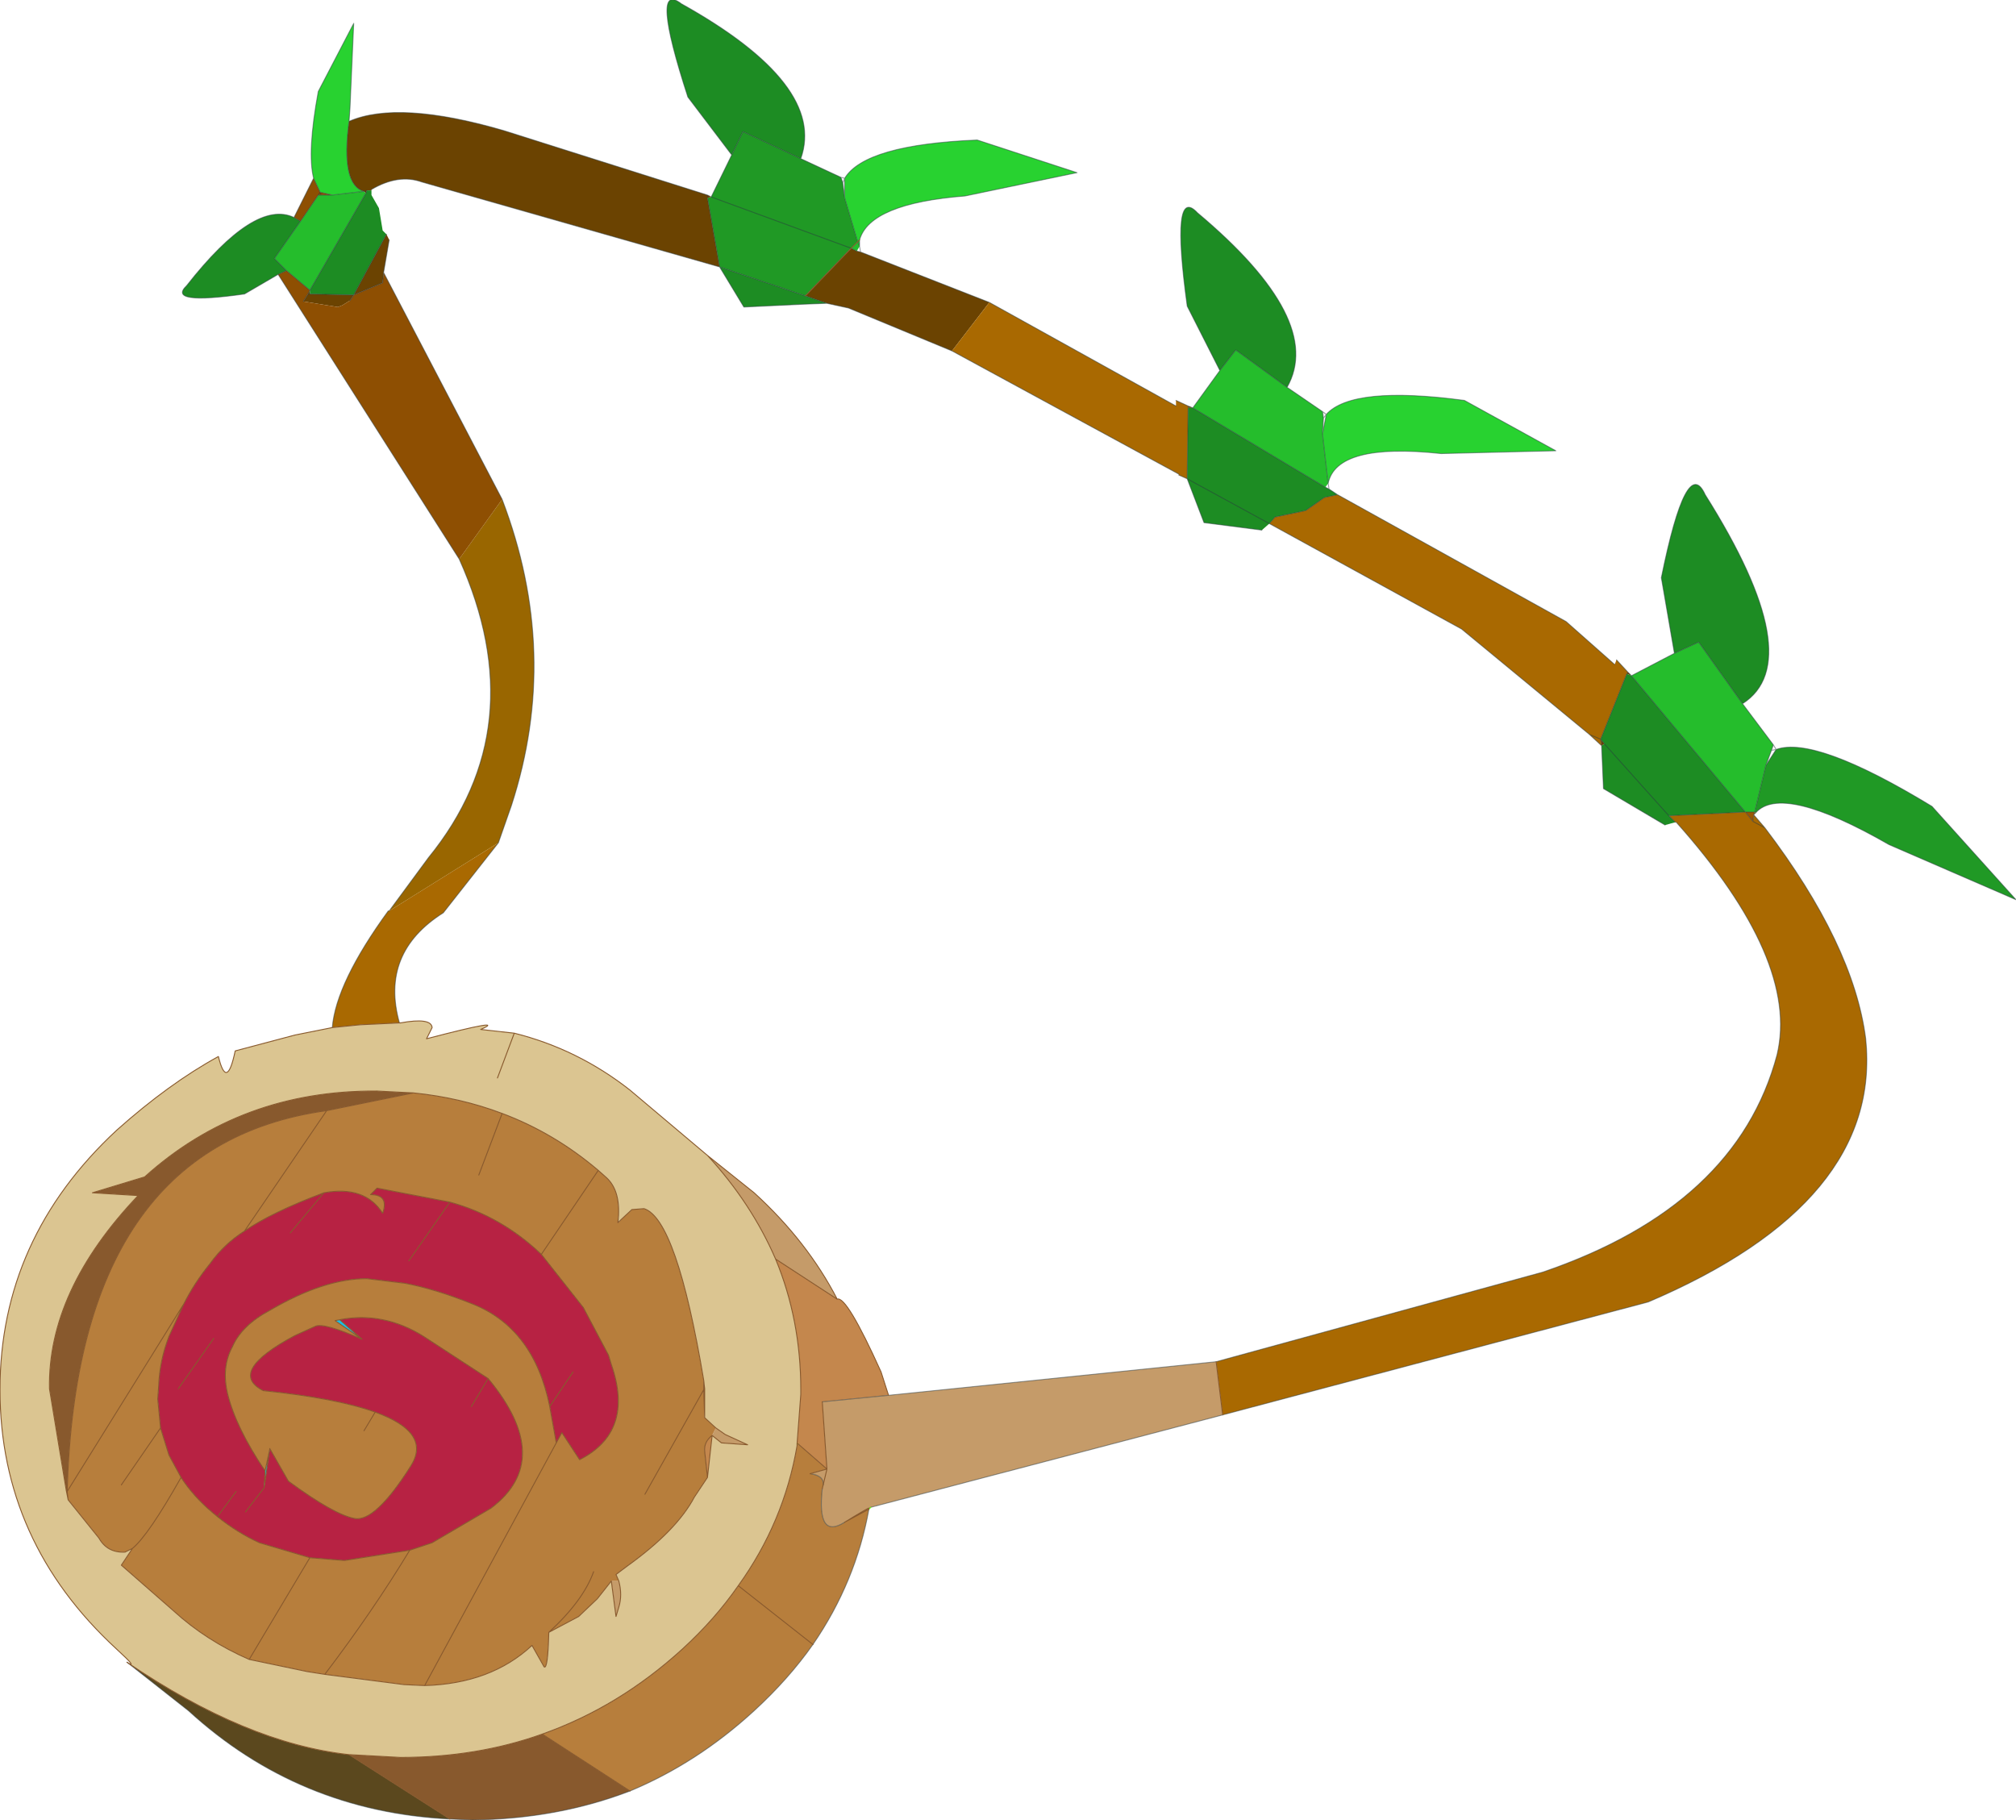
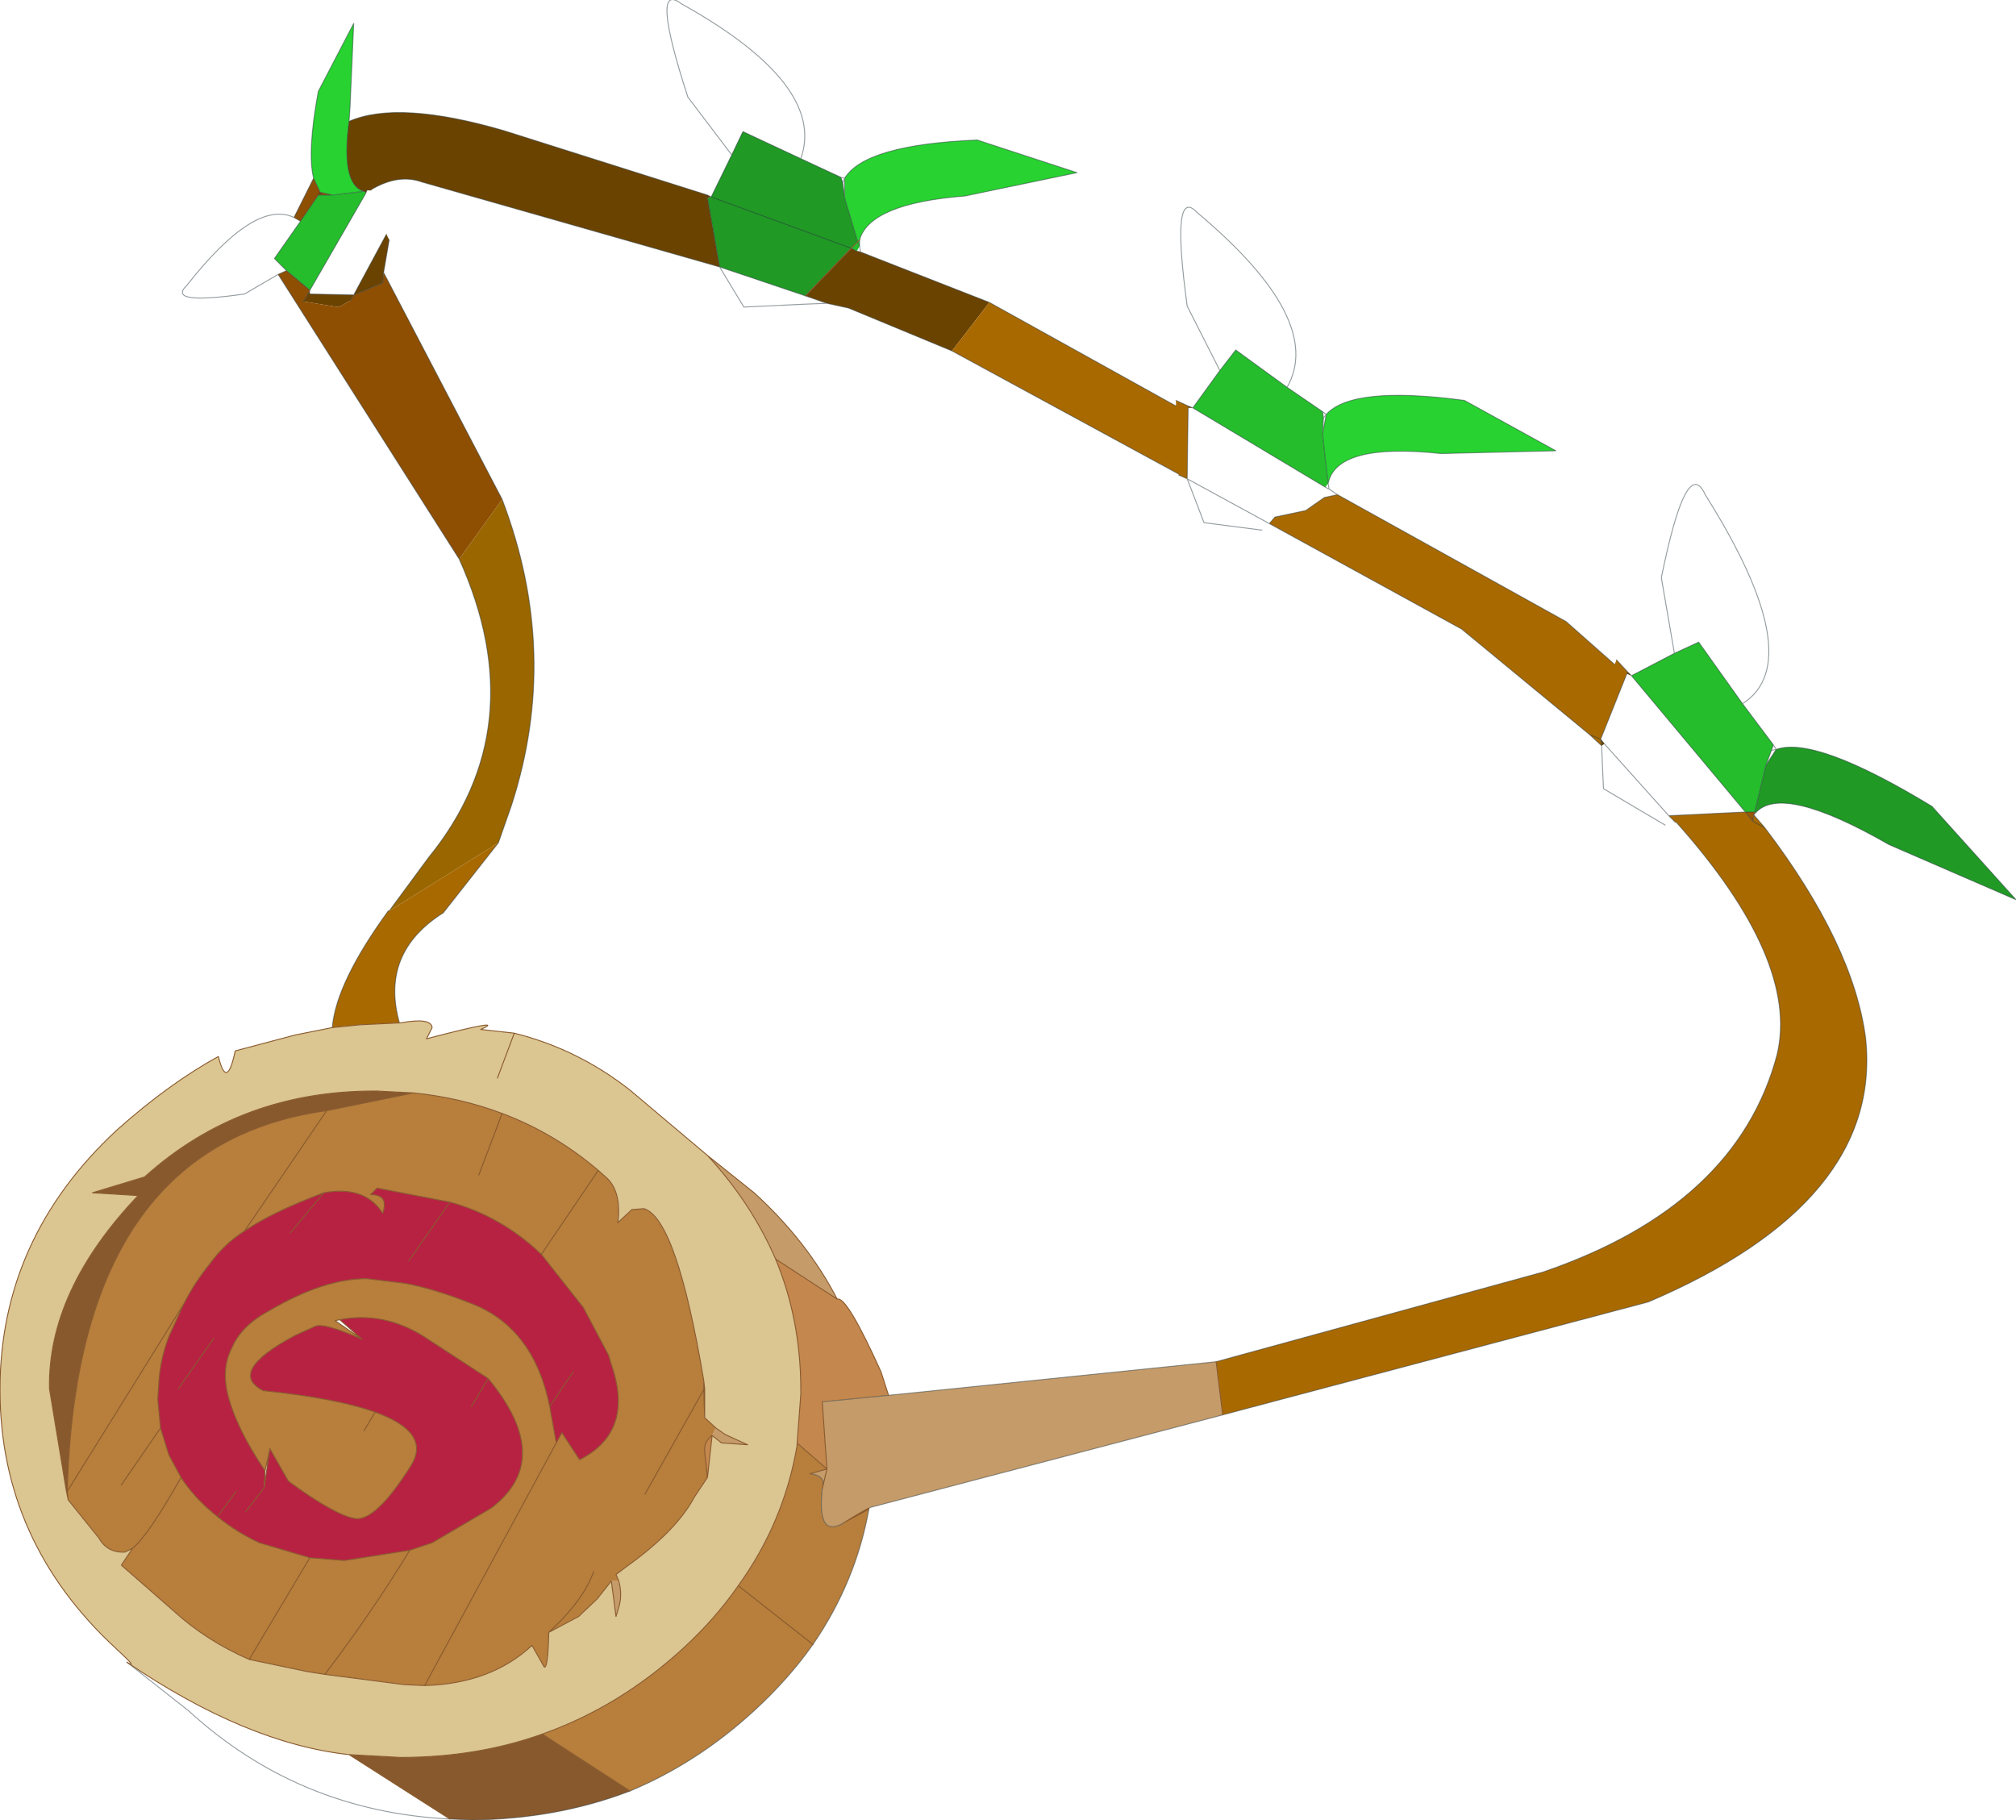
<svg xmlns="http://www.w3.org/2000/svg" xmlns:xlink="http://www.w3.org/1999/xlink" width="108px" height="97.5px">
  <g transform="matrix(1, 0, 0, 1, -220.95, -151.2)">
    <use xlink:href="#object-0" width="108" height="97.5" transform="matrix(1, 0, 0, 1, 220.95, 151.2)" />
  </g>
  <defs>
    <g transform="matrix(1, 0, 0, 1, -220.95, -151.2)" id="object-0">
      <path fill-rule="evenodd" fill="#18961e" fill-opacity="0.961" stroke="none" d="M266 160.7L266.1 161L266.2 161.8L266.9 164.15L266.55 164.5L264.1 167.05L259.5 165.5L258.85 161.8L259.05 161.75L260.15 159.5L260.75 158.25L263.85 159.7L266 160.7M316.1 191.35Q318.2 190.6 324.45 194.4L328.95 199.4L322.15 196.45Q316.4 193.15 315 194.75L314.95 194.7L315.55 192.2L316.1 191.35M259.05 161.75L266.55 164.5L259.05 161.75" />
      <path fill-rule="evenodd" fill="#21d129" fill-opacity="0.961" stroke="none" d="M266.2 161.8L266.2 160.75Q267.3 158.95 273.3 158.7L278.65 160.45L272.65 161.7Q267.55 162.1 267 164.05L267 164.4L266.9 164.15L267 164.05L266.9 164.15L266.2 161.8M292 173.4Q293.4 171.85 299.4 172.65L304.3 175.35L298.15 175.5Q292.55 174.9 292.1 177.1L291.8 174.45L292 173.4M237.75 160.75Q237.4 159.35 238 156.1L239.9 152.45L239.7 157L239.65 157.7Q239.2 161.1 240.45 161.45L238.75 161.65L238.1 161.5L237.75 160.75" />
      <path fill-rule="evenodd" fill="#6b4301" stroke="none" d="M267.05 164.7L273.95 167.4L271.95 170L266.4 167.7L265.25 167.45L264.1 167.05L266.55 164.5L266.85 164.65L267.05 164.7M284.6 172.95L284.85 173.05L284.6 173.05L284.6 172.95M308.15 187.2L308.35 187.4L308.1 187.3L308.15 187.2M239.65 157.7Q242.3 156.55 247.95 158.2L258.85 161.65L259.05 161.75L258.85 161.8L259.5 165.5L243.55 160.95Q242.3 160.5 240.85 161.35L240.85 161.4L240.6 161.4L240.5 161.45L240.45 161.45L240.55 161.55L240.6 161.4L240.5 161.45L240.45 161.45Q239.2 161.1 239.65 157.7M258.85 161.65L258.85 161.8L258.85 161.65M241.65 163.75L241.8 164.05L241.5 165.8L241.45 166.35L239.9 167L239.7 167.3L239.3 167.55L239.05 167.65L237.2 167.35L237.45 166.95L237.55 166.75L237.55 166.95L239.9 167L241.65 163.75M237.55 166.95L237.45 166.95L237.55 166.95M306.9 191.05L306.75 191.15L306.7 190.8L306.9 191.05" />
      <path fill-rule="evenodd" fill="#a96901" stroke="none" d="M273.95 167.4L283.95 172.95L283.95 172.65L284.6 172.95L284.6 173.05L284.55 176.85L284.1 176.65L284.1 176.6L271.95 170L273.95 167.4M292.6 177.7L304.85 184.5L307.45 186.8L307.55 186.55L308.15 187.2L308.1 187.3L306.7 190.8L306.1 190.55L306.75 191.15L306.7 190.8L306.1 190.55L299.25 184.9L288.95 179.25L289.25 178.9L290.9 178.55L291.9 177.85L292.6 177.7M315 194.75L314.9 194.85L315.5 195.55Q320.25 201.8 320.9 206.85Q321.8 215.6 309.25 220.95L286.45 227L286.1 224.15L303.6 219.35Q314 215.8 316.15 207.7Q317.35 202.65 310.75 195.25L310.7 195.25L310.35 194.9L314.45 194.7L314.85 195.2L314.9 194.9L314.9 194.85L314.95 194.7L315 194.75M238.75 206.25Q238.95 203.85 241.75 200L241.8 200L247.65 196.35L244.7 200.1Q241.3 202.25 242.35 206L240.25 206.1L238.75 206.25M315.5 195.55L314.85 195.2L315.5 195.55" />
      <path fill-rule="evenodd" fill="#1ebb25" fill-opacity="0.961" stroke="none" d="M284.85 173.05L286.3 171.05L287.15 169.95L289.9 171.95L291.8 173.25L291.85 173.6L291.8 174.45L292.1 177.1L291.95 177.3L284.85 173.05M308.35 187.4L310.65 186.2L311.95 185.6L314.3 188.9L315.95 191.1L315.85 191.4L315.55 192.2L314.95 194.7L314.45 194.7L308.35 187.4M266.9 164.15L267 164.4L266.85 164.65L266.55 164.5L266.9 164.15M237.05 163.05L238 161.65L238.15 161.65L238.75 161.65L240.45 161.45L240.55 161.55L237.55 166.75L236.3 165.7L235.65 165.05L237.05 163.05" />
-       <path fill-rule="evenodd" fill="#15881b" fill-opacity="0.961" stroke="none" d="M286.3 171.05L284.55 167.6Q283.65 161.05 285.1 162.6Q291.95 168.35 289.9 171.95L287.15 169.95L286.3 171.05M292.15 177.4L292.6 177.7L291.9 177.85L290.9 178.55L289.25 178.9L288.95 179.25L288.55 179.6L285.45 179.2L284.55 176.85L284.6 173.05L284.85 173.05L291.95 177.3L292.15 177.4M310.65 186.2L309.95 182.15Q311.3 175.5 312.3 177.7Q317.9 186.6 314.3 188.9L311.95 185.6L310.65 186.2M235.85 165.9L234.05 166.95Q229.85 167.55 230.95 166.5Q234.6 161.85 236.7 162.85L237.05 163.05L235.65 165.05L236.3 165.7L235.85 165.9M260.15 159.5L257.8 156.4Q255.75 150.1 257.45 151.4Q265.25 155.75 263.85 159.7L260.75 158.25L260.15 159.5M259.5 165.5L264.1 167.05L265.25 167.45L263.95 167.5L260.8 167.65L259.5 165.5M240.85 161.4L240.85 161.65L241.25 162.35L241.45 163.55L241.65 163.75L239.9 167L237.55 166.95L237.55 166.75L240.55 161.55L240.6 161.4L240.85 161.4M310.7 195.25L310.15 195.4L306.85 193.45L306.75 191.15L306.9 191.05L306.7 190.8L308.1 187.3L308.35 187.4L314.45 194.7L310.35 194.9L310.7 195.25M288.95 179.25L284.55 176.85L288.95 179.25M310.35 194.9L306.9 191.05L310.35 194.9" />
      <path fill-rule="evenodd" fill="#c59b69" stroke="none" d="M286.45 227L267.6 231.95L267.5 232Q267.5 231.95 266.2 232.75Q264.7 233.7 265 230.95L265.05 230.75Q265.1 230.25 264.35 230.15L265.25 229.9L265 226.3L268.55 225.95L286.1 224.15L286.45 227M258.85 213.1L261.35 215.1Q264.2 217.7 265.8 220.8L262.5 218.65Q261.2 215.65 258.85 213.1M259.3 227.7L259.8 228.05L261 228.6L259.6 228.5L259.1 228.1L259.3 227.7M254.1 235.9Q254.3 236.65 254.1 237.3L253.95 237.8L253.7 235.9L254.1 235.9M265.25 229.9L265.05 230.75L265.25 229.9" />
      <path fill-rule="evenodd" fill="#b77e3c" stroke="none" d="M267.5 232.05Q266.8 235.95 264.5 239.3Q263.2 241.15 261.35 242.85Q258.3 245.65 254.7 247.15L250 244.1Q254.1 242.65 257.5 239.55Q259.25 237.95 260.5 236.15Q262.95 232.75 263.65 228.65L263.7 228.55L265.25 229.9L264.35 230.15Q265.1 230.25 265.05 230.75L265 230.95Q264.7 233.7 266.2 232.75Q267.5 231.95 267.5 232L267.5 232.05L266.2 232.75L267.5 232.05M234.05 217.15Q232.95 217.85 232.2 218.9Q231.35 219.95 230.8 221.05L224.55 231.1Q225.05 212.55 238.45 210.7L234.05 217.15L238.45 210.7L243.1 209.75Q245.6 210 247.85 210.85Q250.65 211.9 253 213.9L253.45 214.3Q254.25 215.05 254.05 216.7L254.8 216L255.45 215.95Q257.2 216.5 258.65 225.15L258.65 225.65L258.7 227.15L259.3 227.7L259.1 228.1Q258.65 228.45 258.7 228.95L258.85 230.35L258.15 231.4Q257.2 233.2 254.55 235.1L253.95 235.55L254.1 235.9L253.7 235.9L252.95 236.85L251.95 237.8L250.35 238.65Q250.3 240.65 250.1 240.5L249.45 239.35Q247.25 241.4 243.7 241.5L242.6 241.45L238.35 240.9L237.4 240.75L234.3 240.1Q232 239.1 230.25 237.5L227.45 235.05L228.05 234.15L227.65 234.35Q226.7 234.4 226.25 233.6L224.6 231.55L224.5 231.05L224.55 231.1L230.8 221.05L230 222.8Q229.5 224.1 229.45 225.45L229.4 226.15L229.55 227.7L230 229.15L230.65 230.35Q231.3 231.35 232.3 232.2L232.6 232.45Q233.65 233.3 234.85 233.85L237.55 234.65L239.4 234.8L242.9 234.25L244.1 233.85L247.25 232Q250.7 229.4 247.1 225.05L243.65 222.8Q241.5 221.45 239.15 221.9L238.9 221.95L240.35 222.95Q238.3 222.05 237.85 222.25L236.75 222.75Q233.1 224.7 235.05 225.7Q238.95 226.1 241.05 226.85Q244.1 227.95 242.95 229.75Q241.05 232.75 239.95 232.55Q238.85 232.35 236.4 230.55L235.4 228.8L235.4 228.85L235.15 230Q233.6 227.7 233.15 225.9Q232.8 224.45 233.4 223.35Q233.9 222.2 235.4 221.4Q238.3 219.7 240.6 219.7L242.65 219.95Q244.25 220.25 246.25 221.05Q249.55 222.35 250.4 226.55L250.75 228.5L251.05 227.95L252 229.4Q254.95 227.9 253.7 224.3L253.55 223.8L252.2 221.25L249.95 218.4Q247.8 216.35 245.05 215.6L241.15 214.85L240.8 215.2Q241.8 215.2 241.45 216.2Q240.5 214.7 238.3 215.1Q235.5 216.15 234.05 217.15M224.6 231.55L224.55 231.1L224.6 231.55M253 213.9L249.95 218.4L253 213.9M238.35 240.9Q240.9 237.55 242.9 234.25Q240.9 237.55 238.35 240.9M243.7 241.5L250.75 228.5L243.7 241.5M246.6 214.15L247.85 210.85L246.6 214.15M264.5 239.3L260.5 236.15L264.5 239.3M250.35 238.65Q252.2 236.95 252.75 235.4Q252.2 236.95 250.35 238.65M240.45 227.85L241.05 226.85L240.45 227.85M234.3 240.1L237.55 234.65L234.3 240.1M227.45 230.75L229.55 227.7L227.45 230.75M228.05 234.15Q228.9 233.45 230.65 230.35Q228.9 233.45 228.05 234.15M255.5 231.25L258.65 225.65L255.5 231.25" />
      <path fill-rule="evenodd" fill="#88592d" stroke="none" d="M254.7 247.15Q250.8 248.65 246.25 248.7L245.05 248.65L239.65 245.2L242.4 245.35Q246.5 245.35 250 244.1L254.7 247.15M238.45 210.7Q225.05 212.55 224.55 231.1L224.5 231.05L223.6 225.6Q223.5 220.35 228.35 215.25L225.9 215.1L228.7 214.25Q233.85 209.6 241.15 209.65L243.1 209.75L238.45 210.7M263.65 228.55L263.7 228.55L263.65 228.65L263.65 228.55" />
-       <path fill-rule="evenodd" fill="#5b481e" stroke="none" d="M245.05 248.65Q236.95 248.25 231.05 242.85L227.75 240.25Q234.15 244.6 239.65 245.2L245.05 248.65" />
      <path fill-rule="evenodd" fill="#dbc591" stroke="none" d="M227.75 240.25Q228.4 240.65 227.2 239.55Q220.95 233.8 220.95 225.65Q220.95 217.55 227.2 211.75Q230 209.25 232.65 207.8Q233.1 209.65 233.55 207.5L236.75 206.65L238.75 206.25L240.25 206.1L242.35 206L242.4 206Q244.05 205.7 244.1 206.25L243.8 206.85Q248.2 205.7 246.7 206.35L248.5 206.55Q251.9 207.4 254.7 209.6L258.85 213.1Q261.2 215.65 262.5 218.65Q263.85 221.9 263.85 225.65L263.85 225.9L263.65 228.55L263.65 228.65Q262.95 232.75 260.5 236.15Q259.25 237.95 257.5 239.55Q254.1 242.65 250 244.1Q246.5 245.35 242.4 245.35L239.65 245.2Q234.15 244.6 227.75 240.25M243.1 209.75L241.15 209.65Q233.85 209.6 228.7 214.25L225.9 215.1L228.35 215.25Q223.5 220.35 223.6 225.6L224.5 231.05L224.6 231.55L226.25 233.6Q226.7 234.4 227.65 234.35L228.05 234.15L227.45 235.05L230.25 237.5Q232 239.1 234.3 240.1L237.4 240.75L238.35 240.9L242.6 241.45L243.7 241.5Q247.25 241.4 249.45 239.35L250.1 240.5Q250.3 240.65 250.35 238.65L251.95 237.8L252.95 236.85L253.7 235.9L253.95 237.8L254.1 237.3Q254.3 236.65 254.1 235.9L253.95 235.55L254.55 235.1Q257.2 233.2 258.15 231.4L258.85 230.35L259.1 228.1L259.6 228.5L261 228.6L259.8 228.05L259.3 227.7L258.7 227.15L258.7 226.4L258.7 225.6L258.65 225.15Q257.2 216.5 255.45 215.95L254.8 216L254.05 216.7Q254.25 215.05 253.45 214.3L253 213.9Q250.65 211.9 247.85 210.85Q245.6 210 243.1 209.75M247.6 208.95L248.5 206.55L247.6 208.95" />
      <path fill-rule="evenodd" fill="#996600" stroke="none" d="M241.8 200L243.9 197.15Q249.6 190.15 245.55 181.15L247.85 177.95Q251 186.2 248.35 194.35L247.65 196.35L241.8 200" />
      <path fill-rule="evenodd" fill="#8e4f02" stroke="none" d="M245.55 181.15L235.85 165.9L236.3 165.7L237.55 166.75L237.45 166.95L237.2 167.35L239.05 167.65L239.3 167.55L239.7 167.3L239.9 167L241.45 166.35L241.5 165.8L247.85 177.95L245.55 181.15M236.7 162.85L237.75 160.75L238.1 161.5L238 161.65L237.05 163.05L236.7 162.85M238 161.65L238.1 161.5L238.75 161.65L238.15 161.65L238 161.65M238.1 161.5L238.15 161.65L238.1 161.5" />
      <path fill-rule="evenodd" fill="#c4874d" stroke="none" d="M265.8 220.8Q266.3 220.6 268.15 224.7L268.55 225.95L265 226.3L265.25 229.9L263.7 228.55L263.65 228.55L263.85 225.9L263.85 225.65Q263.85 221.9 262.5 218.65L265.8 220.8M259.1 228.1L258.85 230.35L258.7 228.95Q258.65 228.45 259.1 228.1" />
      <path fill-rule="evenodd" fill="#b51a3d" fill-opacity="0.961" stroke="none" d="M230.5 225.6L232.4 222.9L230.5 225.6M230.8 221.05Q231.35 219.95 232.2 218.9Q232.95 217.85 234.05 217.15Q235.5 216.15 238.3 215.1Q240.5 214.7 241.45 216.2Q241.8 215.2 240.8 215.2L241.15 214.85L245.05 215.6Q247.8 216.35 249.95 218.4L252.2 221.25L253.55 223.8L253.7 224.3Q254.95 227.9 252 229.4L251.05 227.95L250.75 228.5L250.4 226.55Q249.55 222.35 246.25 221.05Q244.25 220.25 242.65 219.95L240.6 219.7Q238.3 219.7 235.4 221.4Q233.9 222.2 233.4 223.35Q232.8 224.45 233.15 225.9Q233.6 227.7 235.15 230L235.1 230.9L235.4 228.85L235.4 228.8L236.4 230.55Q238.85 232.35 239.95 232.55Q241.05 232.75 242.95 229.75Q244.1 227.95 241.05 226.85Q238.95 226.1 235.05 225.7Q233.1 224.7 236.75 222.75L237.85 222.25Q238.3 222.05 240.35 222.95L239.15 221.9Q241.5 221.45 243.65 222.8L247.1 225.05Q250.7 229.4 247.25 232L244.1 233.85L242.9 234.25L239.4 234.8L237.55 234.65L234.85 233.85Q233.65 233.3 232.6 232.45L232.3 232.2Q231.3 231.35 230.65 230.35L230 229.15L229.55 227.7L229.4 226.15L229.45 225.45Q229.5 224.1 230 222.8L230.8 221.05M233.6 231.1L232.6 232.45L233.6 231.1M251.65 224.7L250.4 226.55L251.65 224.7M234.1 232.2L235.1 230.9L234.1 232.2M236.5 217.25L238.3 215.1L236.5 217.25M242.85 218.75L245.05 215.6L242.85 218.75M246.2 226.55L247.1 225.05L246.2 226.55" />
-       <path fill-rule="evenodd" fill="#11bde8" fill-opacity="0.961" stroke="none" d="M235.4 228.85L235.1 230.9L235.15 230L235.4 228.85M239.15 221.9L240.35 222.95L238.9 221.95L239.15 221.9" />
      <path fill-rule="evenodd" fill="#9b5602" stroke="none" d="M314.45 194.7L314.95 194.7L314.9 194.85L314.9 194.9L314.85 195.2L314.45 194.7" />
      <path fill="none" stroke="#28383e" stroke-opacity="0.502" stroke-width="0.05" stroke-linecap="round" stroke-linejoin="round" d="M266.1 161L266.2 160.75L266 160.7L266.1 161L266.2 161.8L266.2 160.75Q267.3 158.95 273.3 158.7L278.65 160.45L272.65 161.7Q267.55 162.1 267 164.05L267 164.4L267.05 164.7L273.95 167.4L283.95 172.95M283.95 172.65L284.6 172.95L284.85 173.05L286.3 171.05L284.55 167.6Q283.65 161.05 285.1 162.6Q291.95 168.35 289.9 171.95L291.8 173.25L292 173.4Q293.4 171.85 299.4 172.65L304.3 175.35L298.15 175.5Q292.55 174.9 292.1 177.1L292.15 177.4L292.6 177.7L304.85 184.5L307.45 186.8M307.55 186.55L308.15 187.2L308.35 187.4L310.65 186.2L309.95 182.15Q311.3 175.5 312.3 177.7Q317.9 186.6 314.3 188.9L315.95 191.1L316.1 191.35Q318.2 190.6 324.45 194.4L328.95 199.4L322.15 196.45Q316.4 193.15 315 194.75L314.9 194.85L315.5 195.55Q320.25 201.8 320.9 206.85Q321.8 215.6 309.25 220.95L286.45 227L267.6 231.95L267.5 232L267.5 232.05Q266.8 235.95 264.5 239.3Q263.2 241.15 261.35 242.85Q258.3 245.65 254.7 247.15Q250.8 248.65 246.25 248.7L245.05 248.65Q236.95 248.25 231.05 242.85L227.75 240.25M238.75 206.25Q238.95 203.85 241.75 200L241.8 200L243.9 197.15Q249.6 190.15 245.55 181.15L235.85 165.9L234.05 166.95Q229.85 167.55 230.95 166.5Q234.6 161.85 236.7 162.85L237.75 160.75Q237.4 159.35 238 156.1L239.9 152.45L239.7 157L239.65 157.7Q242.3 156.55 247.95 158.2L258.85 161.65L259.05 161.75L260.15 159.5L257.8 156.4Q255.75 150.1 257.45 151.4Q265.25 155.75 263.85 159.7L266 160.7M266.2 161.8L266.9 164.15L267 164.4M266.85 164.65L267.05 164.7M260.15 159.5L260.75 158.25L263.85 159.7M258.85 161.8L259.5 165.5L264.1 167.05L265.25 167.45L263.95 167.5L260.8 167.65L259.5 165.5L243.55 160.95Q242.3 160.5 240.85 161.35M266.55 164.5L259.05 161.75M258.85 161.8L258.85 161.65M241.8 164.05L241.5 165.8L247.85 177.95Q251 186.2 248.35 194.35L247.65 196.35L244.7 200.1Q241.3 202.25 242.35 206M268.55 225.95L286.1 224.15L303.6 219.35Q314 215.8 316.15 207.7Q317.35 202.65 310.75 195.25M310.15 195.4L306.85 193.45L306.75 191.15L306.1 190.55L299.25 184.9L288.95 179.25L284.55 176.85L285.45 179.2L288.55 179.6M284.55 176.85L284.1 176.65M284.1 176.6L271.95 170L266.4 167.7L265.25 167.45M266.55 164.5L266.85 164.65M284.85 173.05L291.95 177.3L292.15 177.4M292.1 177.1L291.8 174.45L291.85 173.6L291.8 173.25M284.6 172.95L284.6 173.05L284.55 176.85M288.95 179.25L289.25 178.9L290.9 178.55L291.9 177.85L292.6 177.7M292 173.4L291.8 174.45M291.85 173.6L292 173.4M286.3 171.05L287.15 169.95L289.9 171.95M237.05 163.05L238 161.65L238.1 161.5L237.75 160.75M236.7 162.85L237.05 163.05L235.65 165.05L236.3 165.7L237.55 166.75L240.55 161.55L240.6 161.4L240.5 161.45L240.45 161.45L238.75 161.65L238.15 161.65L238 161.65M238.1 161.5L238.75 161.65M238.15 161.65L238.1 161.5M240.45 161.45Q239.2 161.1 239.65 157.7M241.5 165.8L241.45 166.35L239.9 167L239.7 167.3M237.2 167.35L237.45 166.95L237.55 166.75M237.55 166.95L239.9 167L241.65 163.75M237.45 166.95L237.55 166.95M236.3 165.7L235.85 165.9M265 226.3L268.55 225.95M315.55 192.2L315.85 191.4L315.95 191.1M316.1 191.35L315.55 192.2L314.95 194.7L314.45 194.7L314.85 195.2L314.9 194.9L314.9 194.85L314.95 194.7M315.85 191.4L316.1 191.35M314.85 195.2L315.5 195.55M308.15 187.2L308.1 187.3L306.7 190.8L306.1 190.55M308.35 187.4L314.45 194.7L310.35 194.9L310.7 195.25M310.65 186.2L311.95 185.6L314.3 188.9M306.9 191.05L306.7 190.8L306.75 191.15M306.9 191.05L310.35 194.9M264.35 230.15Q265.1 230.25 265.05 230.75M265 230.95Q264.7 233.7 266.2 232.75" />
-       <path fill="none" stroke="#66ff00" stroke-width="0.05" stroke-linecap="round" stroke-linejoin="round" d="M267.6 231.95L267.5 232.05M263.65 228.55L263.7 228.55" />
      <path fill="none" stroke="#88592d" stroke-width="0.05" stroke-linecap="round" stroke-linejoin="round" d="M227.75 240.25Q228.4 240.65 227.2 239.55Q220.95 233.8 220.95 225.65Q220.95 217.55 227.2 211.75Q230 209.25 232.65 207.8Q233.1 209.65 233.55 207.5L236.75 206.65L238.75 206.25L240.25 206.1L242.35 206L242.4 206Q244.05 205.7 244.1 206.25L243.8 206.85Q248.2 205.7 246.7 206.35L248.5 206.55Q251.9 207.4 254.7 209.6L258.85 213.1L261.35 215.1Q264.2 217.7 265.8 220.8Q266.3 220.6 268.15 224.7L268.55 225.95M266.9 164.15L267 164.05M264.1 167.05L266.55 164.5L266.9 164.15M232.4 222.9L230.5 225.6M230.8 221.05Q231.35 219.95 232.2 218.9Q232.95 217.85 234.05 217.15L238.45 210.7Q225.05 212.55 224.55 231.1L230.8 221.05L230 222.8Q229.5 224.1 229.45 225.45L229.4 226.15L229.55 227.7L230 229.15L230.65 230.35Q231.3 231.35 232.3 232.2L232.6 232.45L233.6 231.1M224.5 231.05L223.6 225.6Q223.5 220.35 228.35 215.25L225.9 215.1L228.7 214.25Q233.85 209.6 241.15 209.65L243.1 209.75Q245.6 210 247.85 210.85Q250.65 211.9 253 213.9L253.45 214.3Q254.25 215.05 254.05 216.7L254.8 216L255.45 215.95Q257.2 216.5 258.65 225.15L258.7 225.6L258.7 226.4L258.7 227.15L259.3 227.7L259.8 228.05L261 228.6L259.6 228.5L259.1 228.1L258.85 230.35L258.15 231.4Q257.2 233.2 254.55 235.1L253.95 235.55L254.1 235.9Q254.3 236.65 254.1 237.3L253.95 237.8L253.7 235.9L252.95 236.85L251.95 237.8L250.35 238.65Q250.3 240.65 250.1 240.5L249.45 239.35Q247.25 241.4 243.7 241.5L242.6 241.45L238.35 240.9L237.4 240.75L234.3 240.1Q232 239.1 230.25 237.5L227.45 235.05L228.05 234.15L227.65 234.35Q226.7 234.4 226.25 233.6L224.6 231.55L224.5 231.05M224.55 231.1L224.6 231.55M248.5 206.55L247.6 208.95M243.1 209.75L238.45 210.7M234.05 217.15Q235.5 216.15 238.3 215.1Q240.5 214.7 241.45 216.2Q241.8 215.2 240.8 215.2L241.15 214.85L245.05 215.6Q247.8 216.35 249.95 218.4L253 213.9M235.15 230Q233.6 227.7 233.15 225.9Q232.8 224.45 233.4 223.35Q233.9 222.2 235.4 221.4Q238.3 219.7 240.6 219.7L242.65 219.95Q244.25 220.25 246.25 221.05Q249.55 222.35 250.4 226.55L251.65 224.7M240.35 222.95Q238.3 222.05 237.85 222.25L236.75 222.75Q233.1 224.7 235.05 225.7Q238.95 226.1 241.05 226.85Q244.1 227.95 242.95 229.75Q241.05 232.75 239.95 232.55Q238.85 232.35 236.4 230.55L235.4 228.8L235.4 228.85L235.1 230.9L234.1 232.2M239.15 221.9L240.35 222.95L238.9 221.95L239.15 221.9Q241.5 221.45 243.65 222.8L247.1 225.05Q250.7 229.4 247.25 232L244.1 233.85L242.9 234.25Q240.9 237.55 238.35 240.9M238.3 215.1L236.5 217.25M249.95 218.4L252.2 221.25L253.55 223.8L253.7 224.3Q254.95 227.9 252 229.4L251.05 227.95L250.75 228.5L243.7 241.5M247.85 210.85L246.6 214.15M245.05 215.6L242.85 218.75M258.65 225.65L258.7 225.6M258.65 225.15L258.65 225.65L258.7 227.15M262.5 218.65Q263.85 221.9 263.85 225.65L263.85 225.9L263.65 228.55L263.65 228.65Q262.95 232.75 260.5 236.15L264.5 239.3M263.7 228.55L265.25 229.9L265 226.3M262.5 218.65L265.8 220.8M258.85 213.1Q261.2 215.65 262.5 218.65M265.05 230.75L265.25 229.9L264.35 230.15M265.05 230.75L265 230.95M266.2 232.75Q267.5 231.95 267.5 232M266.2 232.75L267.5 232.05M259.1 228.1Q258.65 228.45 258.7 228.95L258.85 230.35M260.5 236.15Q259.25 237.95 257.5 239.55Q254.1 242.65 250 244.1L254.7 247.15M250.4 226.55L250.75 228.5M252.75 235.4Q252.2 236.95 250.35 238.65M241.05 226.85L240.45 227.85M235.4 228.85L235.15 230L235.1 230.9M237.55 234.65L234.85 233.85Q233.65 233.3 232.6 232.45M242.9 234.25L239.4 234.8L237.55 234.65L234.3 240.1M250 244.1Q246.5 245.35 242.4 245.35L239.65 245.2L245.05 248.65M229.55 227.7L227.45 230.75M230.65 230.35Q228.9 233.45 228.05 234.15M239.65 245.2Q234.15 244.6 227.75 240.25M247.1 225.05L246.2 226.55M258.65 225.65L255.5 231.25M286.1 224.15L286.45 227" />
    </g>
  </defs>
</svg>